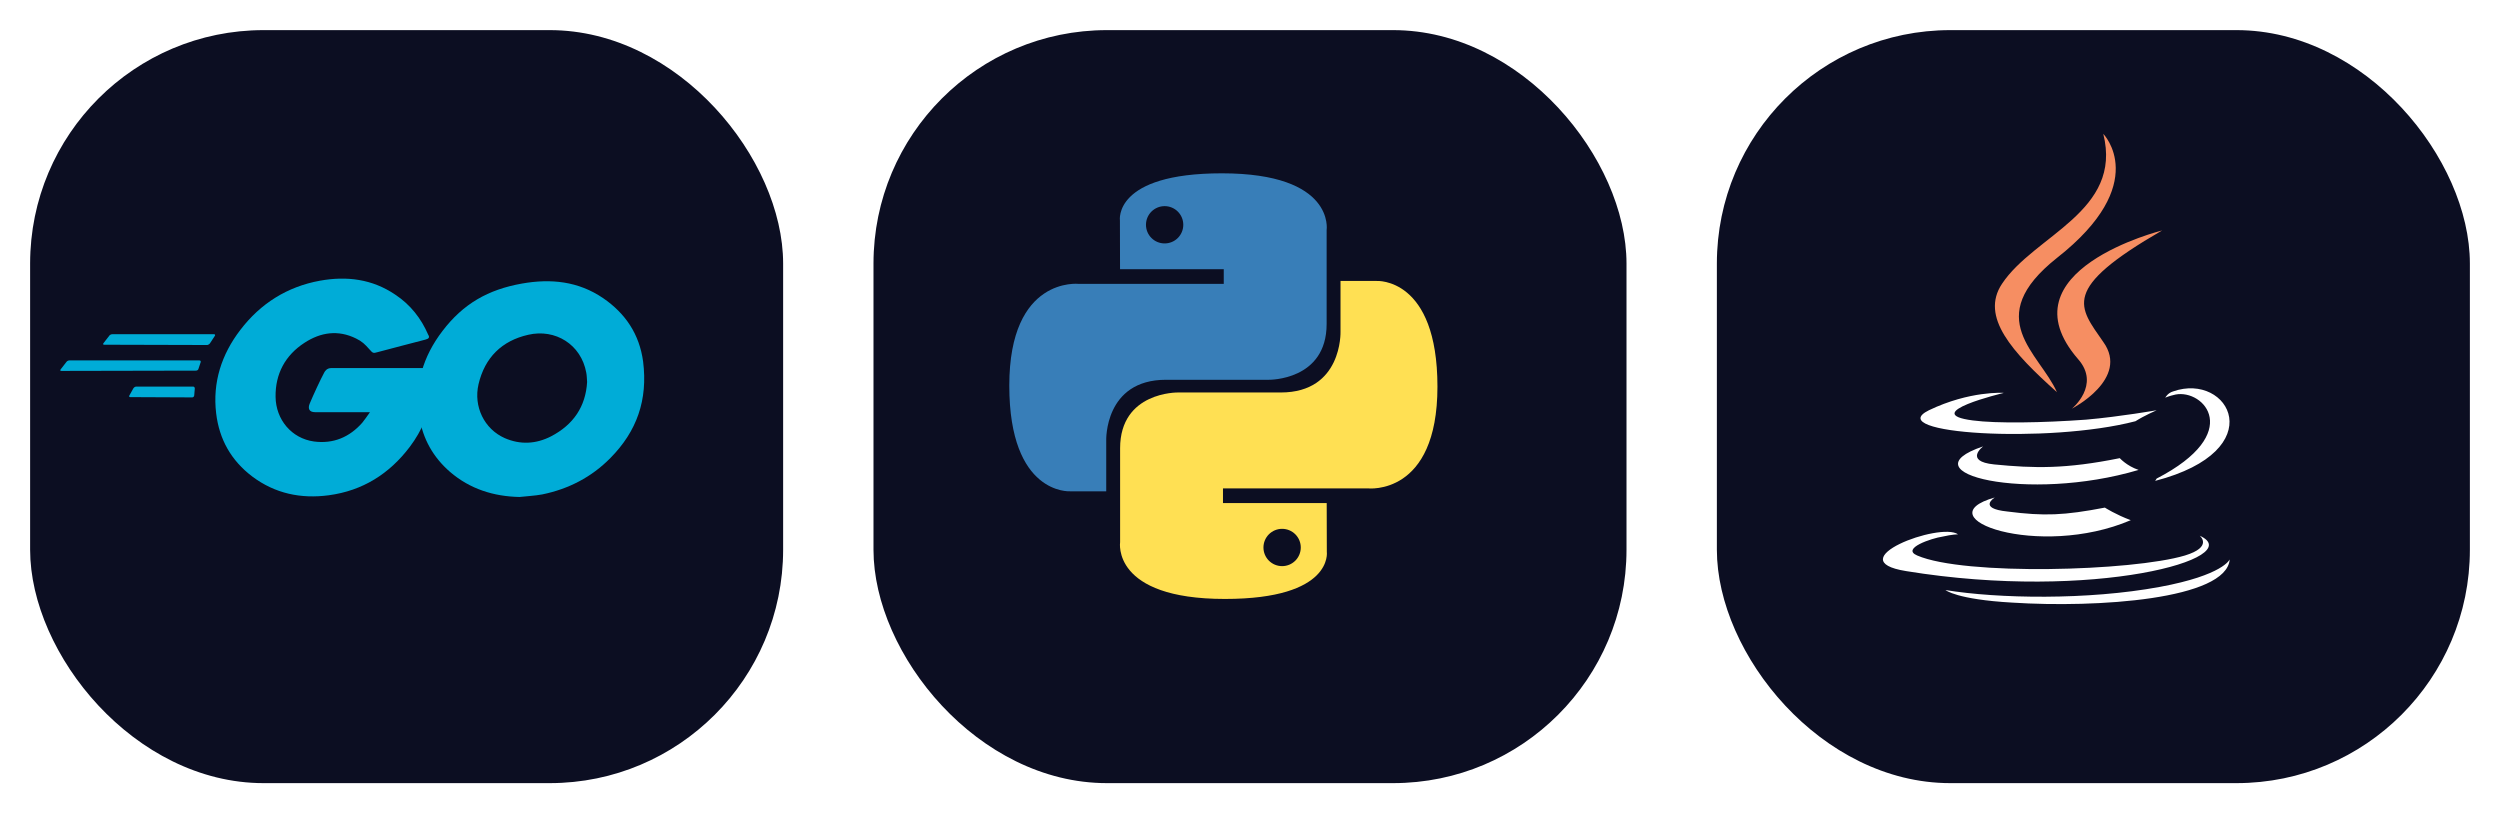
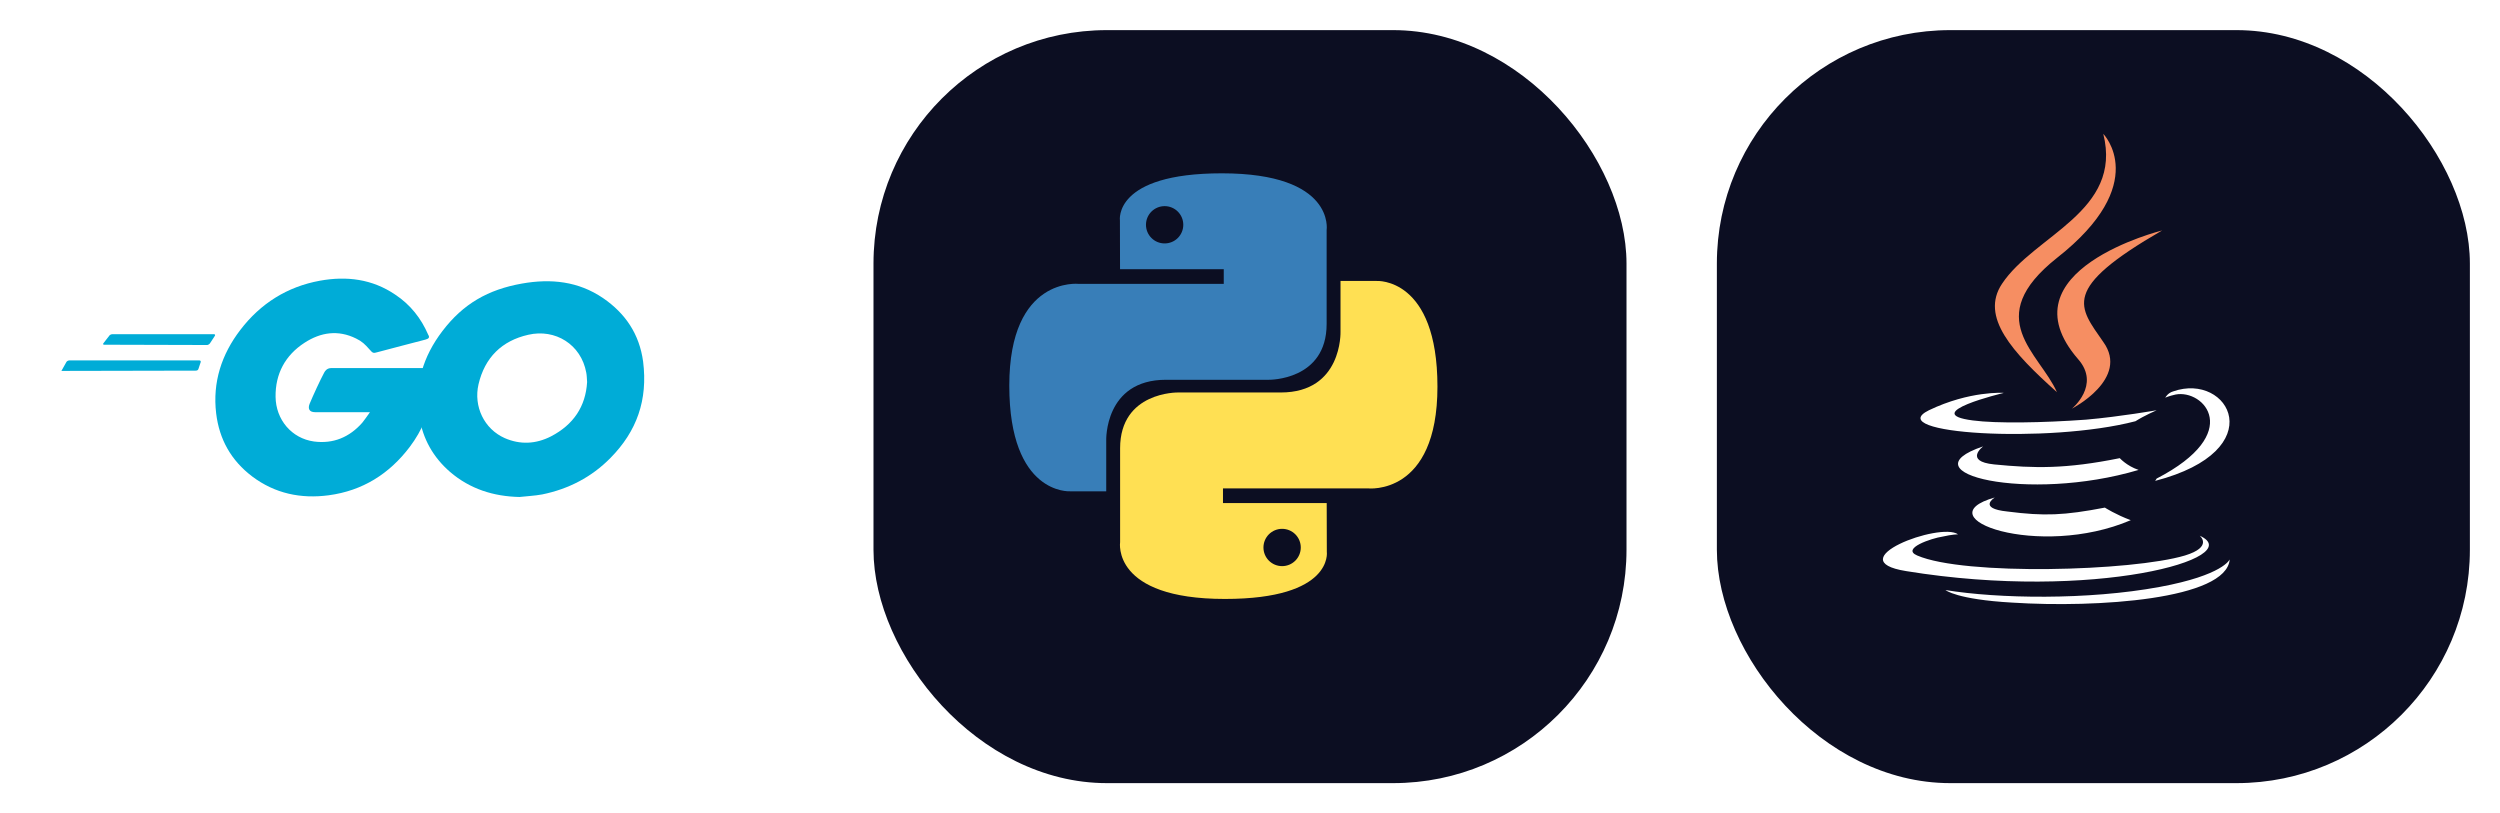
<svg xmlns="http://www.w3.org/2000/svg" width="332" height="108" viewBox="0 0 332 108" fill="none">
  <g filter="url(#filter0_d_280_1873)">
    <rect x="225" y="1" width="100" height="100" rx="31" fill="#0C0E22" />
  </g>
  <path d="M264.926 66.054C264.926 66.054 262.527 67.513 266.596 67.931C271.483 68.556 274.103 68.453 279.525 67.41C279.525 67.41 280.984 68.347 282.966 69.08C270.766 74.293 255.335 68.768 264.927 66.057L264.926 66.054ZM263.362 59.277C263.362 59.277 260.755 61.259 264.821 61.676C270.139 62.197 274.324 62.3 281.506 60.842C281.506 60.842 282.442 61.885 284.007 62.406C269.305 66.786 252.83 62.822 263.362 59.277ZM292.142 71.164C292.142 71.164 293.915 72.623 290.16 73.77C283.174 75.855 260.86 76.481 254.603 73.77C252.413 72.834 256.585 71.462 257.94 71.268C259.297 70.956 260.025 70.956 260.025 70.956C257.628 69.286 244.071 74.397 253.142 75.843C278.063 79.909 298.604 74.07 292.139 71.151L292.142 71.164ZM266.072 52.187C266.072 52.187 254.706 54.898 262.004 55.836C265.132 56.252 271.285 56.148 277.019 55.731C281.71 55.314 286.404 54.479 286.404 54.479C286.404 54.479 284.734 55.21 283.588 55.939C272.014 58.962 249.804 57.609 256.165 54.479C261.588 51.873 266.072 52.172 266.072 52.172V52.187ZM286.405 63.552C298.083 57.504 292.66 51.665 288.907 52.396C287.97 52.605 287.549 52.812 287.549 52.812C287.549 52.812 287.862 52.188 288.592 51.979C295.995 49.372 301.835 59.798 286.193 63.865C286.193 63.865 286.298 63.761 286.402 63.553L286.405 63.552ZM267.22 80.026C278.481 80.756 295.688 79.609 296.103 74.291C296.103 74.291 295.27 76.377 286.823 77.941C277.231 79.714 265.344 79.504 258.355 78.357C258.355 78.357 259.815 79.608 267.22 80.026Z" fill="white" />
  <path d="M279.316 17.777C279.316 17.777 285.78 24.348 273.163 34.252C263.049 42.281 270.855 46.869 273.163 52.082C267.22 46.765 262.945 42.073 265.864 37.692C270.14 31.228 281.922 28.1 279.316 17.777ZM275.979 47.703C279.002 51.144 275.144 54.273 275.144 54.273C275.144 54.273 282.86 50.309 279.314 45.408C276.083 40.717 273.58 38.423 287.134 30.602C287.134 30.602 265.758 35.919 275.977 47.701L275.979 47.703Z" fill="#F68E62" />
  <g filter="url(#filter1_d_280_1873)">
-     <rect x="1" y="1" width="100" height="100" rx="31" fill="#0C0E22" />
-   </g>
+     </g>
  <path d="M13.842 45.779C13.691 45.779 13.654 45.704 13.729 45.59L14.522 44.57C14.598 44.456 14.786 44.381 14.937 44.381H28.415C28.566 44.381 28.604 44.494 28.528 44.608L27.886 45.59C27.811 45.704 27.622 45.817 27.509 45.817L13.842 45.779Z" fill="#00ACD7" />
-   <path d="M8.155 49.258C8.004 49.258 7.966 49.183 8.042 49.069L8.834 48.049C8.91 47.935 9.099 47.86 9.25 47.86H26.465C26.616 47.86 26.691 47.973 26.654 48.087L26.352 48.994C26.314 49.145 26.163 49.22 26.012 49.22L8.155 49.258Z" fill="#00ACD7" />
-   <path d="M17.299 52.737C17.148 52.737 17.111 52.623 17.186 52.51L17.715 51.565C17.79 51.452 17.941 51.338 18.092 51.338H25.643C25.794 51.338 25.869 51.452 25.869 51.603L25.794 52.51C25.794 52.661 25.643 52.775 25.529 52.775L17.299 52.737Z" fill="#00ACD7" />
+   <path d="M8.155 49.258L8.834 48.049C8.91 47.935 9.099 47.86 9.25 47.86H26.465C26.616 47.86 26.691 47.973 26.654 48.087L26.352 48.994C26.314 49.145 26.163 49.22 26.012 49.22L8.155 49.258Z" fill="#00ACD7" />
  <path d="M56.491 45.101C54.113 45.705 52.489 46.159 50.149 46.764C49.582 46.915 49.545 46.953 49.054 46.386C48.487 45.743 48.072 45.327 47.279 44.95C44.901 43.778 42.598 44.118 40.446 45.516C37.879 47.179 36.558 49.636 36.596 52.697C36.633 55.721 38.71 58.215 41.692 58.63C44.259 58.971 46.411 58.064 48.11 56.136C48.45 55.72 48.752 55.267 49.129 54.738C47.77 54.738 46.071 54.738 41.843 54.738C41.05 54.738 40.861 54.246 41.126 53.604C41.617 52.432 42.523 50.467 43.051 49.485C43.164 49.258 43.429 48.88 43.995 48.88C45.92 48.88 53.018 48.88 57.737 48.88C57.661 49.9 57.661 50.921 57.51 51.941C57.095 54.662 56.076 57.157 54.415 59.349C51.697 62.939 48.148 65.169 43.655 65.773C39.956 66.265 36.52 65.547 33.5 63.279C30.706 61.163 29.121 58.366 28.705 54.889C28.215 50.77 29.423 47.066 31.914 43.816C34.595 40.301 38.143 38.071 42.485 37.278C46.034 36.635 49.431 37.051 52.489 39.129C54.49 40.452 55.925 42.266 56.868 44.458C57.095 44.798 56.944 44.987 56.491 45.101Z" fill="#00ACD7" />
  <path d="M68.983 66C65.547 65.924 62.414 64.942 59.771 62.674C57.544 60.747 56.147 58.29 55.694 55.38C55.014 51.11 56.185 47.33 58.752 43.967C61.508 40.339 64.83 38.449 69.323 37.655C73.173 36.975 76.798 37.353 80.082 39.583C83.064 41.624 84.914 44.383 85.405 48.011C86.047 53.113 84.575 57.27 81.064 60.822C78.572 63.355 75.514 64.942 72.003 65.66C70.984 65.849 69.964 65.887 68.983 66ZM77.968 50.732C77.93 50.24 77.93 49.862 77.855 49.484C77.175 45.743 73.74 43.627 70.153 44.458C66.642 45.252 64.377 47.481 63.547 51.034C62.867 53.982 64.302 56.968 67.02 58.177C69.096 59.084 71.172 58.971 73.173 57.95C76.156 56.401 77.779 53.982 77.968 50.732Z" fill="#00ACD7" />
  <g filter="url(#filter2_d_280_1873)">
    <rect x="113" y="1" width="100" height="100" rx="31" fill="#0C0E22" />
  </g>
  <g clip-path="url(#clip0_280_1873)">
    <path d="M162.258 23.017C147.824 23.017 148.725 29.272 148.725 29.272L148.741 35.753H162.515V37.699H143.27C143.27 37.699 134.034 36.652 134.034 51.206C134.034 65.761 142.096 65.245 142.096 65.245H146.907V58.491C146.907 58.491 146.648 50.434 154.84 50.434H168.501C168.501 50.434 176.177 50.558 176.177 43.021V30.559C176.177 30.559 177.342 23.017 162.258 23.017ZM154.663 27.375C154.988 27.375 155.311 27.439 155.612 27.563C155.912 27.688 156.186 27.87 156.416 28.1C156.646 28.33 156.828 28.603 156.953 28.904C157.077 29.204 157.141 29.526 157.141 29.852C157.141 30.177 157.077 30.499 156.953 30.799C156.828 31.1 156.646 31.373 156.416 31.603C156.186 31.833 155.912 32.016 155.612 32.14C155.311 32.264 154.988 32.328 154.663 32.328C154.337 32.328 154.015 32.264 153.714 32.14C153.414 32.016 153.14 31.833 152.91 31.603C152.68 31.373 152.497 31.1 152.373 30.799C152.249 30.499 152.185 30.177 152.185 29.852C152.185 29.526 152.249 29.204 152.373 28.904C152.497 28.603 152.68 28.33 152.91 28.1C153.14 27.87 153.414 27.688 153.714 27.563C154.015 27.439 154.337 27.375 154.663 27.375Z" fill="#387EB8" />
    <path d="M162.669 79.54C177.103 79.54 176.202 73.284 176.202 73.284L176.186 66.804H162.412V64.858H181.657C181.657 64.858 190.893 65.905 190.893 51.35C190.893 36.796 182.831 37.312 182.831 37.312H178.02V44.066C178.02 44.066 178.279 52.122 170.087 52.122H156.426C156.426 52.122 148.75 51.998 148.75 59.536V71.998C148.75 71.998 147.585 79.54 162.669 79.54H162.669ZM170.264 75.182C169.939 75.182 169.616 75.118 169.316 74.994C169.015 74.87 168.742 74.687 168.511 74.457C168.281 74.227 168.099 73.954 167.974 73.654C167.85 73.353 167.786 73.031 167.786 72.706C167.786 72.38 167.85 72.058 167.974 71.758C168.099 71.457 168.281 71.184 168.511 70.954C168.742 70.724 169.015 70.541 169.316 70.417C169.616 70.293 169.939 70.229 170.264 70.229C170.59 70.229 170.912 70.293 171.213 70.417C171.514 70.541 171.787 70.724 172.017 70.954C172.247 71.184 172.43 71.457 172.554 71.757C172.679 72.058 172.743 72.38 172.742 72.705C172.743 73.031 172.679 73.353 172.554 73.653C172.43 73.954 172.247 74.227 172.017 74.457C171.787 74.687 171.514 74.87 171.213 74.994C170.912 75.118 170.59 75.182 170.264 75.182Z" fill="#FFE053" />
  </g>
  <defs>
    <filter id="filter0_d_280_1873" x="224" y="0" width="108" height="108" filterUnits="userSpaceOnUse" color-interpolation-filters="sRGB">
      <feFlood flood-opacity="0" result="BackgroundImageFix" />
      <feColorMatrix in="SourceAlpha" type="matrix" values="0 0 0 0 0 0 0 0 0 0 0 0 0 0 0 0 0 0 127 0" result="hardAlpha" />
      <feOffset dx="3" dy="3" />
      <feGaussianBlur stdDeviation="2" />
      <feComposite in2="hardAlpha" operator="out" />
      <feColorMatrix type="matrix" values="0 0 0 0 0 0 0 0 0 0 0 0 0 0 0 0 0 0 0.25 0" />
      <feBlend mode="normal" in2="BackgroundImageFix" result="effect1_dropShadow_280_1873" />
      <feBlend mode="normal" in="SourceGraphic" in2="effect1_dropShadow_280_1873" result="shape" />
    </filter>
    <filter id="filter1_d_280_1873" x="0" y="0" width="108" height="108" filterUnits="userSpaceOnUse" color-interpolation-filters="sRGB">
      <feFlood flood-opacity="0" result="BackgroundImageFix" />
      <feColorMatrix in="SourceAlpha" type="matrix" values="0 0 0 0 0 0 0 0 0 0 0 0 0 0 0 0 0 0 127 0" result="hardAlpha" />
      <feOffset dx="3" dy="3" />
      <feGaussianBlur stdDeviation="2" />
      <feComposite in2="hardAlpha" operator="out" />
      <feColorMatrix type="matrix" values="0 0 0 0 0 0 0 0 0 0 0 0 0 0 0 0 0 0 0.25 0" />
      <feBlend mode="normal" in2="BackgroundImageFix" result="effect1_dropShadow_280_1873" />
      <feBlend mode="normal" in="SourceGraphic" in2="effect1_dropShadow_280_1873" result="shape" />
    </filter>
    <filter id="filter2_d_280_1873" x="112" y="0" width="108" height="108" filterUnits="userSpaceOnUse" color-interpolation-filters="sRGB">
      <feFlood flood-opacity="0" result="BackgroundImageFix" />
      <feColorMatrix in="SourceAlpha" type="matrix" values="0 0 0 0 0 0 0 0 0 0 0 0 0 0 0 0 0 0 127 0" result="hardAlpha" />
      <feOffset dx="3" dy="3" />
      <feGaussianBlur stdDeviation="2" />
      <feComposite in2="hardAlpha" operator="out" />
      <feColorMatrix type="matrix" values="0 0 0 0 0 0 0 0 0 0 0 0 0 0 0 0 0 0 0.25 0" />
      <feBlend mode="normal" in2="BackgroundImageFix" result="effect1_dropShadow_280_1873" />
      <feBlend mode="normal" in="SourceGraphic" in2="effect1_dropShadow_280_1873" result="shape" />
    </filter>
    <clipPath id="clip0_280_1873">
      <rect width="57" height="56.735" fill="white" transform="translate(134 23)" />
    </clipPath>
  </defs>
</svg>